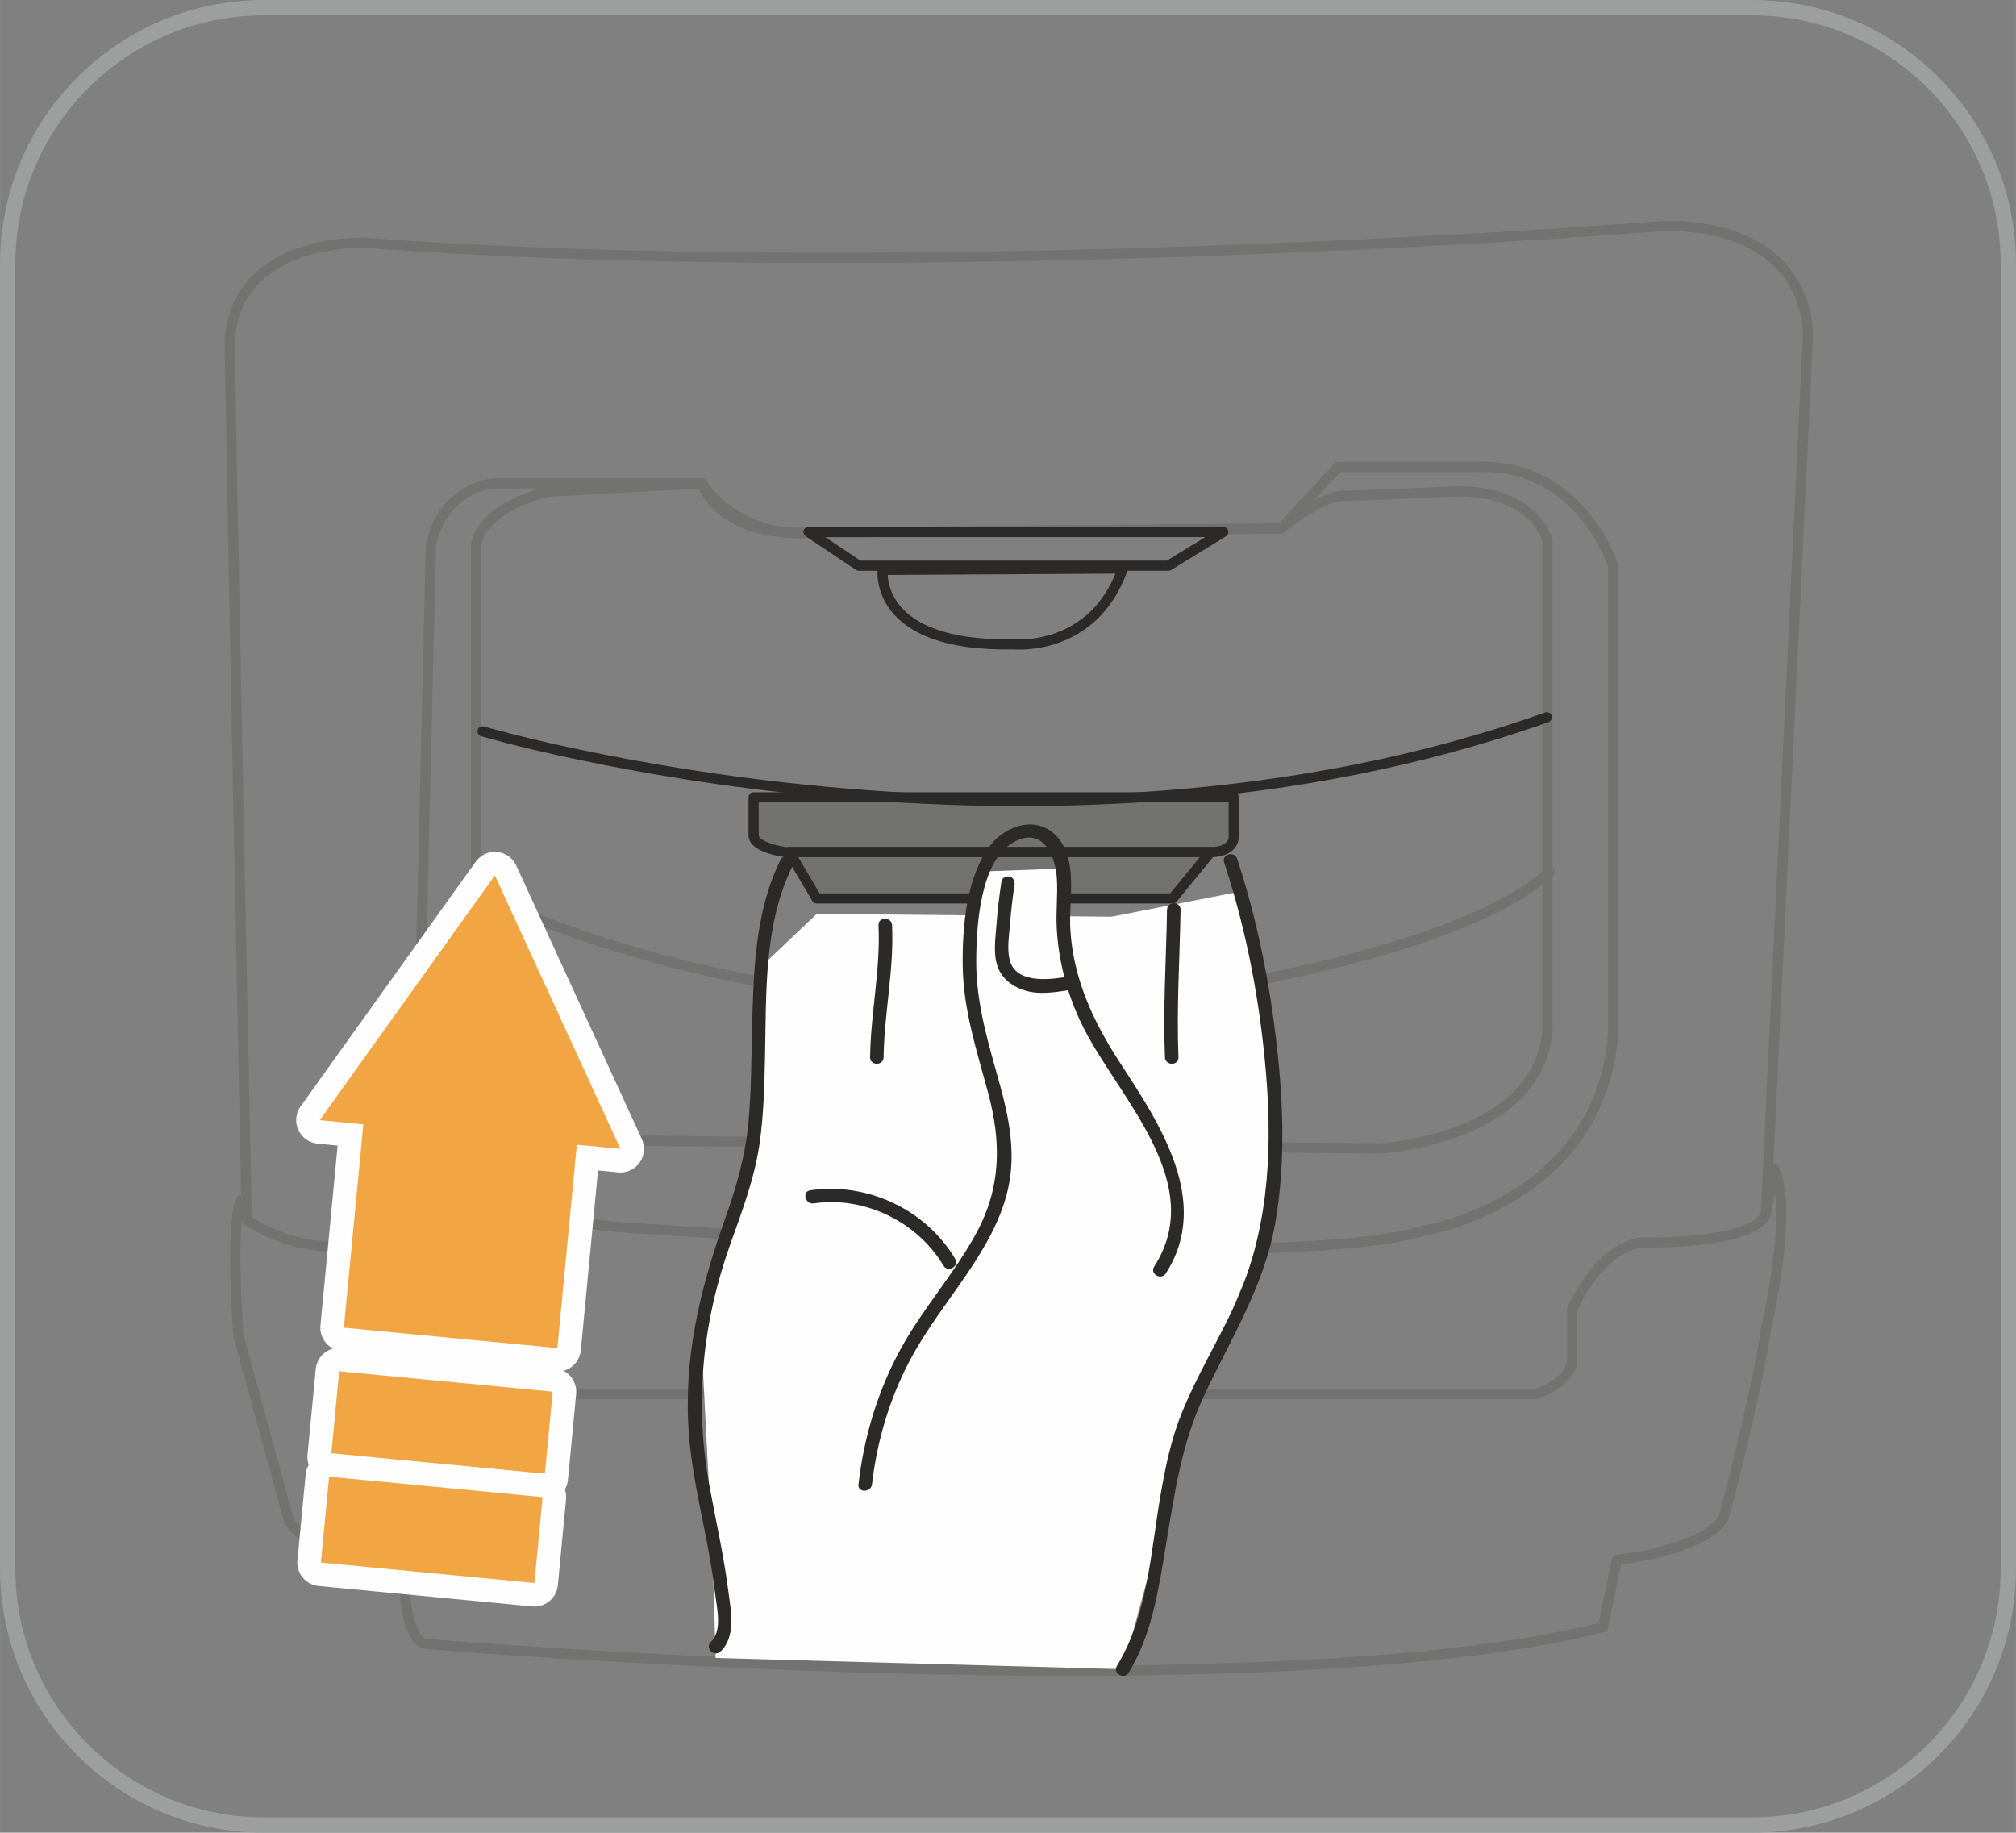
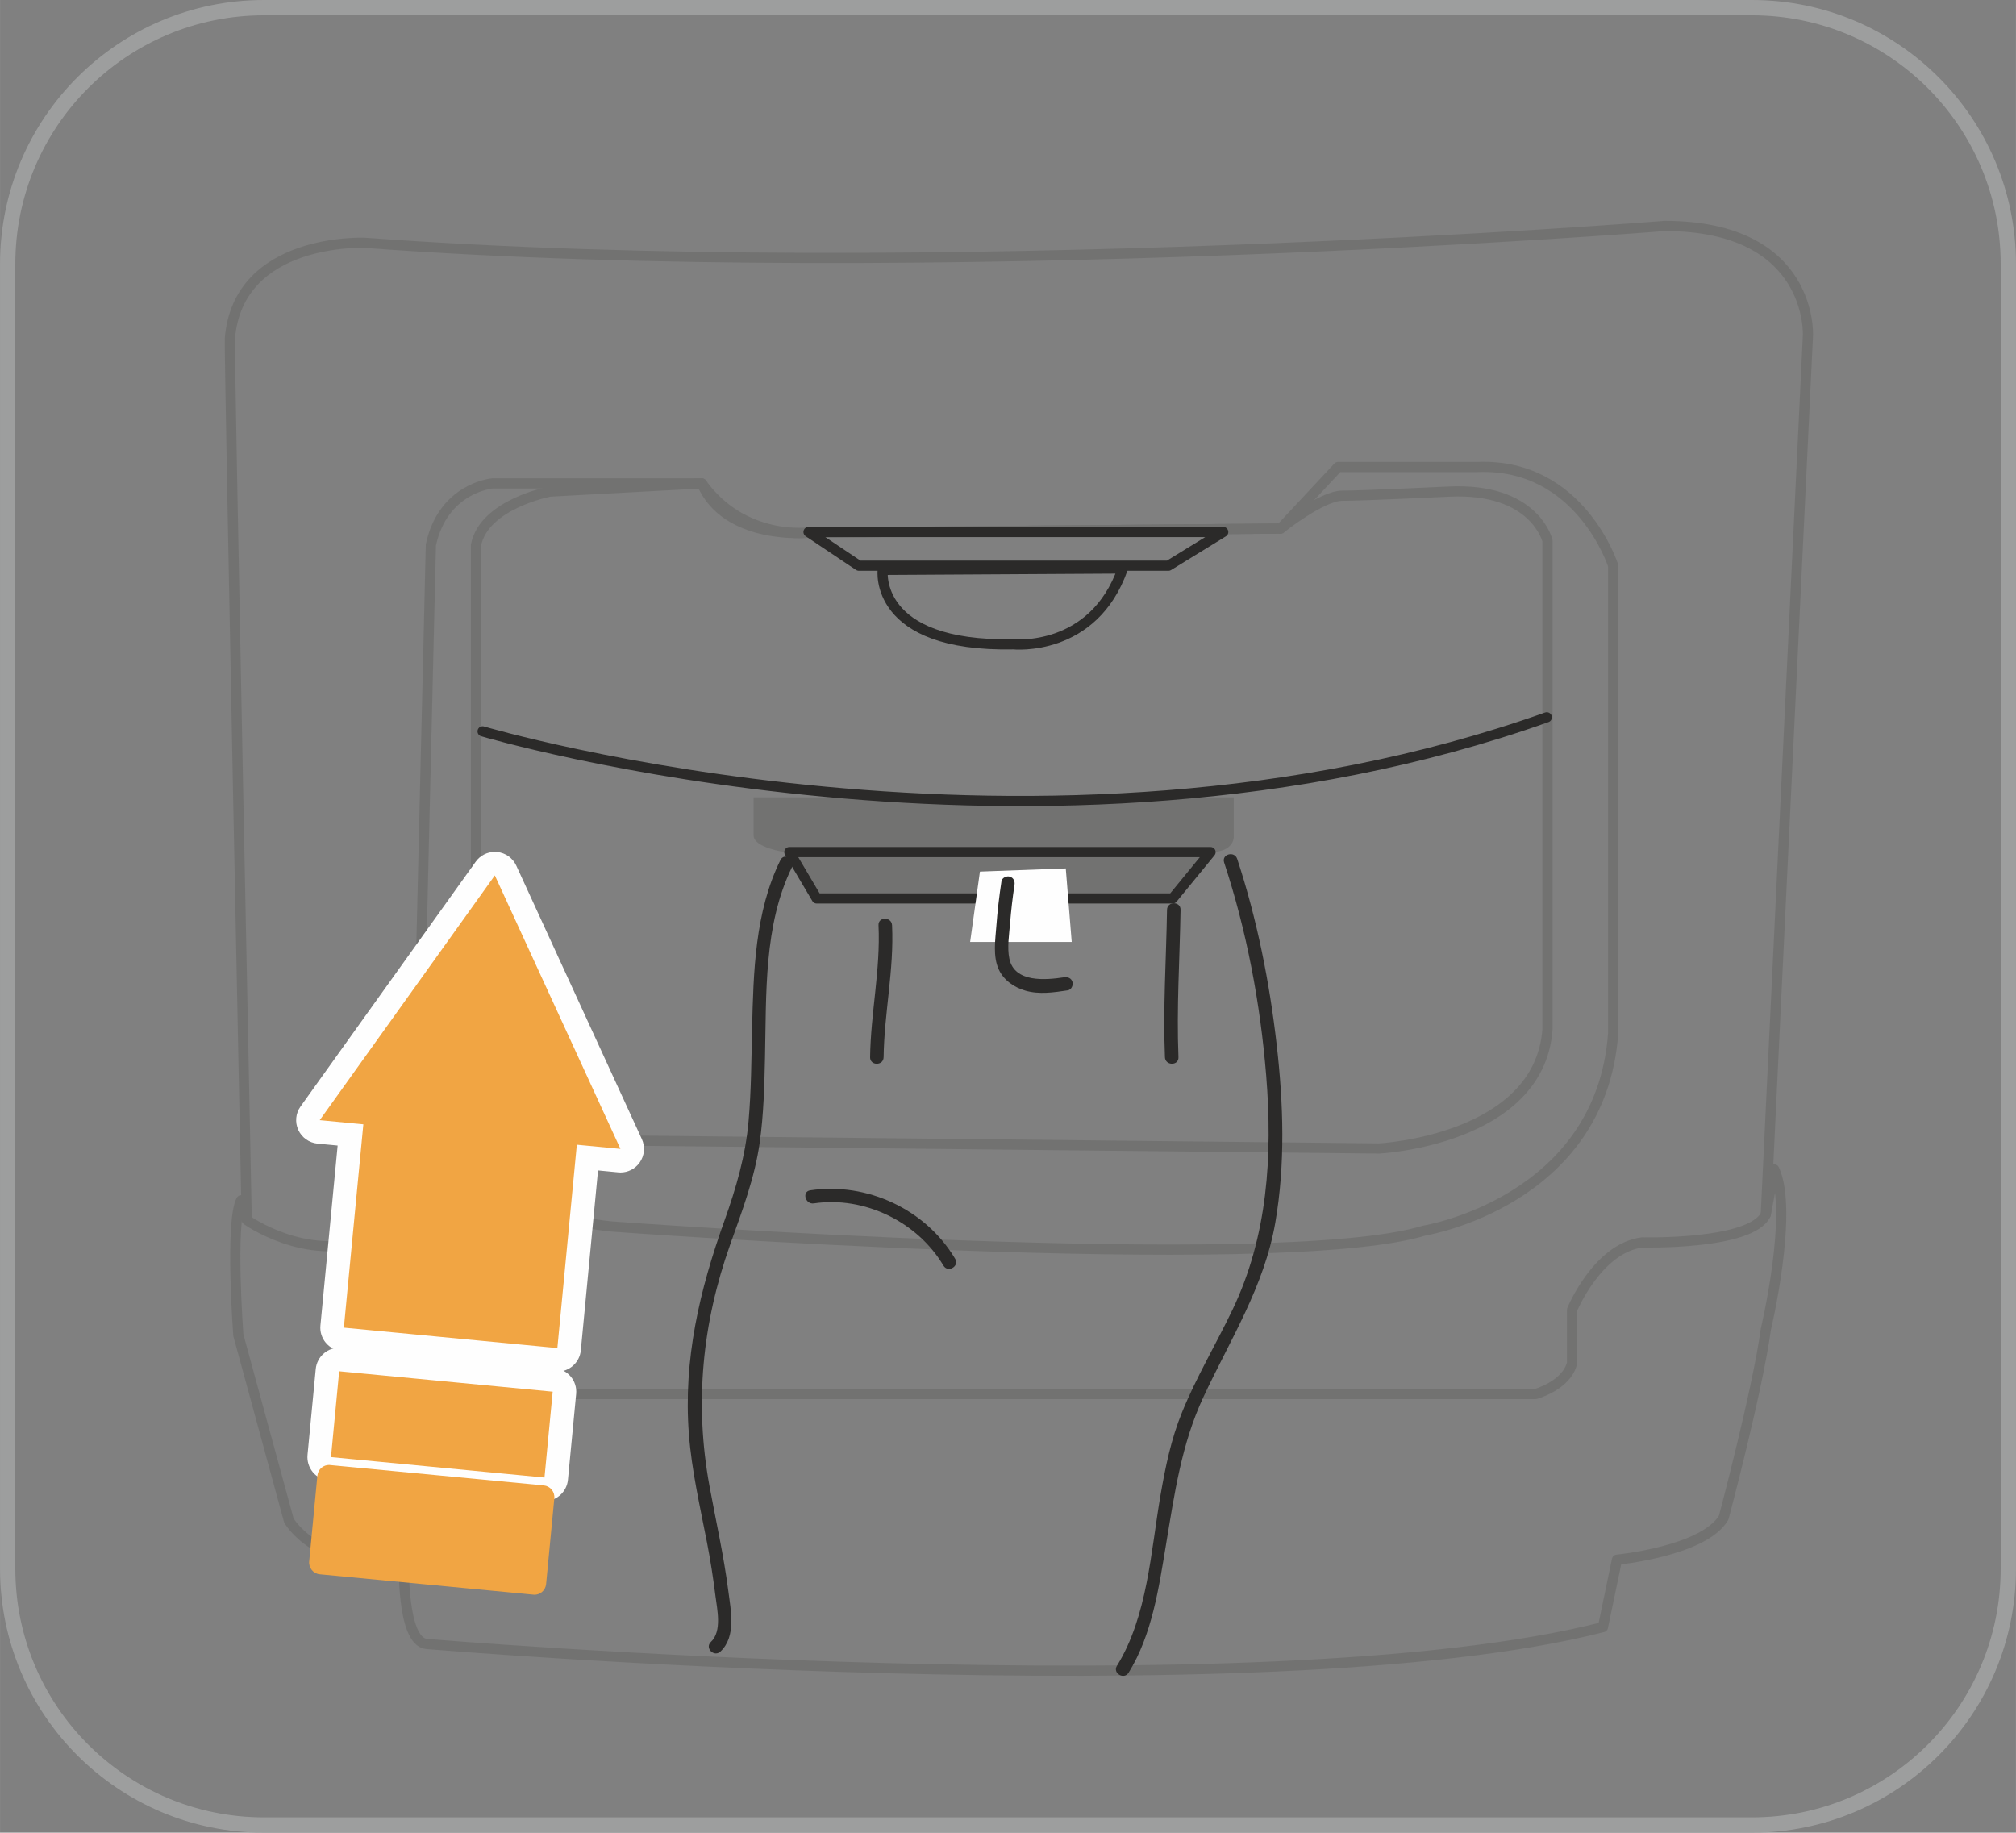
<svg xmlns="http://www.w3.org/2000/svg" xml:space="preserve" width="28.442mm" height="25.855mm" version="1.1" style="shape-rendering:geometricPrecision; text-rendering:geometricPrecision; image-rendering:optimizeQuality; fill-rule:evenodd; clip-rule:evenodd" viewBox="0 0 2618.54 2380.42">
  <rect x="0" y="0" width="2618.54" height="2380.42" fill="#808080" stroke="none" />
  <defs>
    <style type="text/css">
   
    .str2 {stroke:#9D9E9E;stroke-width:19.88;stroke-miterlimit:4}
    .str0 {stroke:#727271;stroke-width:13.22;stroke-linecap:round;stroke-linejoin:round;stroke-miterlimit:10}
    .str1 {stroke:#2B2A29;stroke-width:13.22;stroke-linecap:round;stroke-linejoin:round;stroke-miterlimit:10}
    .fil0 {fill:none;fill-rule:nonzero}
    .fil2 {fill:#FEFEFE;fill-rule:nonzero}
    .fil1 {fill:#727271;fill-rule:nonzero}
    .fil3 {fill:#2B2A29;fill-rule:nonzero}
    .fil4 {fill:#F1A543;fill-rule:nonzero}
   
  </style>
  </defs>
  <g id="Warstwa_x0020_1">
    <path class="fil0 str0" d="M618.26 707.91l0 634.51c0,0 58.69,143.96 159.98,138.66l1013.11 10.65c0,0 207.96,-10.65 218.66,-154.63l0 -634.56c0,0 -16.02,-69.3 -127.96,-63.99 0,0 -112.01,5.36 -138.67,5.36 -26.67,0 -79.98,42.66 -79.98,42.66l-613.21 5.31c0,0 -85.3,10.65 -138.62,-63.99l-197.3 10.65c0,0 -85.3,16.01 -96.01,69.34z" />
    <path class="fil0 str0" d="M559.64 707.91l-16.02 677.18c0,0 37.36,186.64 250.63,207.94 0,0 863.82,63.99 1055.76,5.36 0,0 229.32,-37.32 245.28,-255.96l0 -607.86c0,0 -42.68,-133.31 -175.94,-127.97l-181.3 0 -74.68 80 -613.16 5.31c0,0 -106.69,10.65 -138.65,-63.99l-271.96 0c0,0 -63.99,5.34 -79.97,80z" />
    <polygon class="fil0 str1" points="1115.54,734.78 1517.65,734.78 1588.8,691.03 1050.17,691.03 " />
    <path class="fil1" d="M978.79 1035.67l623.69 0 0 51.98c0,0 0,19.12 -30.12,19.12l-552.54 0c0,0 -41.02,-5.43 -41.02,-21.87l0 -49.24z" />
-     <path class="fil0 str1" d="M978.79 1035.67l623.69 0 0 51.98c0,0 0,19.12 -30.12,19.12l-552.54 0c0,0 -41.02,-5.43 -41.02,-21.87l0 -49.24z" />
    <polygon class="fil1" points="1060.82,1166.96 1523.13,1166.96 1572.35,1106.78 1025.28,1106.78 " />
    <polygon class="fil0 str1" points="1060.82,1166.96 1523.13,1166.96 1572.35,1106.78 1025.28,1106.78 " />
    <path class="fil0 str1" d="M1146.55 740.24c0,0 -12.76,100.31 169.6,96.65 0,0 103.94,10.96 142.25,-98.47l-311.85 1.81z" />
-     <path class="fil0 str0" d="M617.71 1157.85c0,0 392.04,211.52 957.35,125.81 0,0 331.91,-51.05 437.69,-151.36" />
    <path class="fil0 str1" d="M626.84 949.95c0,0 725.76,215.22 1382.28,-18.24" />
    <path class="fil0 str0" d="M298.57 439.35c-1.24,14.97 21.88,1145.21 21.88,1145.21 0,0 76.62,54.71 156.88,25.55 0,0 91.16,7.29 91.16,87.54l7.29 83.87c0,0 18.24,32.82 61.99,29.16l1356.75 0c0,0 40.11,-10.91 47.41,-40.12l0 -69.29c0,0 32.84,-80.2 91.18,-87.54 0,0 142.23,3.67 160.48,-36.46l54.72 -1141.58c0,0 7.28,-142.22 -186,-142.22 0,0 -951.92,76.59 -1688.64,21.88 0,0 -164.13,-7.29 -175.08,124z" />
    <path class="fil0 str0" d="M313.16 1559.04c-14.57,29.17 -3.62,175.07 -3.62,175.07l65.63 240.7c0,0 36.46,65.67 149.53,51.08 0,0 -3.67,105.76 29.16,109.42 0,0 1086.88,91.16 1528.2,-21.91l18.21 -87.51c0,0 113.08,-10.96 138.63,-54.7 0,0 43.74,-164.16 54.69,-244.36 0,0 36.46,-153.21 10.94,-207.92l-10.94 58.38" />
-     <polygon class="fil2" points="1060.82,1187.03 987.92,1256.31 973.29,1475.14 911.3,1745.05 925.89,2029.54 929.55,2153.53 1458.36,2168.12 1556.85,1807.04 1655.32,1569.97 1658.98,1380.31 1618.86,1197.99 1611.57,1157.87 1443.77,1190.69 " />
    <polygon class="fil2" points="1392.03,1223.5 1260.08,1223.5 1272.81,1132.07 1384.3,1127.97 " />
-     <path class="fil3" d="M1132.62 1927.91c6.47,-55.71 22.44,-109.9 48.5,-159.63 21.49,-41 50.22,-77.27 76.07,-115.5 23.33,-34.56 44.79,-71.71 53.06,-113.05 8.76,-43.74 0.44,-87.54 -11.25,-129.85 -14.67,-53.33 -31.07,-104.8 -30.98,-160.79 0.06,-43.46 4.31,-131.08 48.8,-155.32 38.18,-20.76 54.11,17.77 55.91,47.62 1.29,21.36 -1.33,42.67 -0.17,64.02 2.5,46.51 15.2,91.77 36.63,133.11 46.65,89.73 158.94,199.27 89.96,306.57 -6.12,9.54 9.05,18.34 15.14,8.85 59.76,-92.89 -8.21,-194.89 -59.34,-273.23 -35.02,-53.71 -61.43,-110.19 -64.82,-175.3 -1.95,-36.72 10.33,-87.67 -16.8,-118.3 -25.11,-28.34 -66.09,-16.05 -86.87,10.75 -31.45,40.58 -36.6,106.81 -36.03,156.17 0.68,57.51 18.21,110.28 32.96,165.2 17.29,64.42 17.04,122.58 -15.12,182.12 -28.38,52.55 -68.99,97.33 -97.79,149.62 -30.25,54.89 -48.2,114.85 -55.44,176.94 -1.26,11.21 16.31,11.12 17.59,0z" />
    <path class="fil3" d="M1589.99 1120.22c29.43,89.27 47.04,183.1 54.64,276.69 8.45,104.4 2.02,208.69 -43.81,304.37 -21.43,44.74 -46.98,87.45 -65.65,133.49 -14.08,34.51 -21.45,70.59 -27.79,107.22 -12.57,72.82 -16.83,157.38 -56.62,221.71 -5.96,9.63 9.24,18.47 15.2,8.85 30.5,-49.27 39.26,-110.31 48.57,-166.5 11.01,-65.86 19.99,-130.19 48.46,-191.3 35.04,-75.14 79.2,-143.84 93.52,-226.94 13.08,-75.88 10.54,-154.02 1.82,-230.26 -9.35,-81.93 -25.55,-163.6 -51.38,-241.99 -3.55,-10.71 -20.54,-6.13 -16.97,4.66z" />
    <path class="fil3" d="M1141.08 1201.77c2.75,57.61 -10.18,114 -10.92,171.42 -0.17,11.3 17.38,11.34 17.55,0 0.78,-57.42 13.74,-113.81 10.97,-171.42 -0.56,-11.25 -18.14,-11.33 -17.6,0z" />
    <path class="fil3" d="M935.75 2145.16c20.75,-19.55 13.54,-53.12 10.3,-78.23 -5.9,-46.16 -16.19,-91.33 -24.59,-137.11 -19.57,-106.91 -9.44,-210.89 26.87,-313.09 15.49,-43.54 31.95,-86.6 38.44,-132.63 5.15,-36.63 6.05,-73.74 6.87,-110.62 1.85,-81.81 -1.89,-172.28 35.25,-247.52 5.01,-10.09 -10.18,-19.03 -15.19,-8.89 -33.23,67.36 -35.02,145.49 -36.85,219.09 -0.96,40.09 -1.03,80.3 -4.58,120.24 -3.91,44.75 -16.17,86.72 -31.23,128.87 -32.4,90.57 -53.63,180.21 -46.28,277.12 3.62,47.88 14.53,94.57 23.62,141.59 4.45,22.87 7.99,45.81 10.91,68.99 2.21,17.68 8.78,45.86 -5.98,59.75 -8.24,7.76 4.24,20.19 12.43,12.43z" />
    <path class="fil3" d="M1300.78 1144.73c-2.94,19.42 -5.22,38.92 -6.68,58.55 -1.34,17.86 -4.53,38.57 2.96,55.48 6.31,14.21 20.02,23.64 34.61,27.92 18,5.26 37.02,2.38 55.23,-0.35 4.7,-0.69 7.25,-6.59 6.13,-10.78 -1.33,-5.05 -6.13,-6.86 -10.85,-6.18 -23.63,3.54 -64.45,7.47 -71.13,-24.11 -3.06,-14.45 -0.26,-31.24 0.9,-45.86 1.34,-16.7 3.24,-33.4 5.78,-50.01 0.74,-4.7 -1.21,-9.35 -6.18,-10.79 -4.11,-1.2 -10.04,1.44 -10.78,6.13z" />
    <path class="fil3" d="M1515.82 1181.71c-1.03,63.77 -5.35,127.71 -2.71,191.47 0.41,11.26 18.02,11.34 17.56,0 -2.6,-63.77 1.67,-127.71 2.74,-191.47 0.18,-11.31 -17.43,-11.31 -17.59,0z" />
-     <path class="fil3" d="M1057.06 1563.03c65.8,-9.71 134.56,23.9 168.39,80.85 5.78,9.74 20.98,0.9 15.19,-8.85 -38.19,-64.33 -114.51,-99.84 -188.25,-88.96 -11.18,1.64 -6.42,18.6 4.67,16.96z" />
+     <path class="fil3" d="M1057.06 1563.03c65.8,-9.71 134.56,23.9 168.39,80.85 5.78,9.74 20.98,0.9 15.19,-8.85 -38.19,-64.33 -114.51,-99.84 -188.25,-88.96 -11.18,1.64 -6.42,18.6 4.67,16.96" />
    <path class="fil4" d="M428.42 1907.86c-8.41,-0.82 -14.59,-8.28 -13.77,-16.69l10.68 -111.48c0.37,-4.06 2.31,-7.77 5.47,-10.36 2.75,-2.29 6.22,-3.49 9.74,-3.49 0.49,0 278.77,26.58 278.77,26.58 8.41,0.82 14.56,8.28 13.79,16.69l-10.7 111.48c-0.34,4.05 -2.34,7.77 -5.47,10.35 -2.73,2.28 -6.22,3.5 -9.75,3.5 -0.48,0 -278.76,-26.58 -278.76,-26.58z" />
    <path class="fil2" d="M440.54 1750.5c-7.07,0 -13.98,2.48 -19.46,7.03 -6.25,5.14 -10.22,12.61 -10.99,20.67l-10.67 111.54c-0.75,8.06 1.7,16.13 6.87,22.39 5.16,6.25 12.6,10.17 20.7,10.96l277.3 26.52c1,0.09 1.99,0.14 2.93,0.14 15.58,0 28.97,-11.86 30.46,-27.7l10.66 -111.48c1.6,-16.83 -10.73,-31.8 -27.56,-33.38l-277.29 -26.54c-0.99,-0.08 -1.99,-0.14 -2.94,-0.14zm0 30.6l277.33 26.52 -10.67 111.54 -277.31 -26.54 10.65 -111.52z" />
    <path class="fil4" d="M445.2 1739.69c-8.42,-0.82 -14.58,-8.28 -13.77,-16.69l23.77 -248.85 -41.37 -3.98c-5.47,-0.52 -10.17,-3.93 -12.47,-8.89 -2.28,-5 -1.73,-10.79 1.48,-15.27l227.45 -317.84c2.88,-4 7.53,-6.38 12.48,-6.38 0.45,0 0.94,0.05 1.41,0.08 5.43,0.52 10.17,3.89 12.46,8.85l163.14 355.21c2.23,4.95 1.72,10.78 -1.46,15.23 -2.86,4.06 -7.51,6.43 -12.47,6.43 -0.49,0 -42.86,-4 -42.86,-4l-23.82 248.85c-0.39,4.05 -2.36,7.76 -5.48,10.35 -2.76,2.28 -6.21,3.5 -9.74,3.5 -0.47,0 -278.75,-26.58 -278.75,-26.58z" />
    <path class="fil2" d="M642.73 1106.48c-9.82,0 -19.11,4.7 -24.89,12.82l-113.73 158.89 -113.73 158.95c-6.39,8.88 -7.51,20.53 -2.96,30.49 4.58,9.97 14.05,16.7 24.93,17.78l26.18 2.5 -22.35 233.67c-0.78,8.07 1.68,16.14 6.88,22.39 5.17,6.26 12.59,10.18 20.65,10.96l277.33 26.53c0.99,0.04 1.95,0.14 2.93,0.14 15.57,0 28.92,-11.88 30.43,-27.7l22.34 -233.67 26.2 2.51c0.99,0.08 1.93,0.17 2.93,0.17 9.84,0 19.15,-4.74 24.93,-12.9 6.34,-8.93 7.41,-20.53 2.85,-30.5l-81.54 -177.58 -81.54 -177.59c-4.58,-9.92 -14.08,-16.69 -24.95,-17.73 -0.94,-0.08 -1.91,-0.12 -2.88,-0.12zm0 30.58l81.59 177.62 81.54 177.58 -56.64 -5.4 -25.29 264.09 -277.3 -26.5 25.3 -264.12 -56.66 -5.4 113.74 -158.95 113.71 -158.93z" />
    <path class="fil4" d="M415.34 2044.81c-8.41,-0.82 -14.57,-8.28 -13.76,-16.69l10.66 -111.48c0.4,-4.05 2.32,-7.77 5.48,-10.36 2.77,-2.27 6.21,-3.49 9.74,-3.49 0.49,0 278.75,26.58 278.75,26.58 8.42,0.82 14.6,8.28 13.78,16.69l-10.67 111.48c-0.4,4.05 -2.37,7.77 -5.47,10.36 -2.77,2.29 -6.22,3.49 -9.75,3.49 -0.49,0 -278.76,-26.58 -278.76,-26.58z" />
-     <path class="fil2" d="M427.41 1887.47c-15.56,0 -28.9,11.86 -30.41,27.69l-10.7 111.53c-0.74,8.07 1.72,16.13 6.91,22.39 5.13,6.25 12.59,10.17 20.66,10.96l277.33 26.52c0.99,0.09 1.94,0.14 2.94,0.14 15.56,0 28.9,-11.87 30.42,-27.7l10.64 -111.48c0.78,-8.06 -1.68,-16.13 -6.86,-22.39 -5.17,-6.25 -12.59,-10.23 -20.67,-10.99l-277.31 -26.54c-1,-0.08 -2,-0.12 -2.95,-0.12zm0.05 30.58l277.29 26.52 -10.65 111.54 -277.32 -26.54 10.69 -111.52z" />
    <path class="fil0 str2" d="M2275.69 2370.48l-1932.85 0c-183.88,0 -332.89,-149.02 -332.89,-332.9l0 -1694.73c0,-183.84 149.02,-332.9 332.89,-332.9l1932.85 0c183.83,0 332.91,149.07 332.91,332.9l0 1694.73c0,183.88 -149.08,332.9 -332.91,332.9z" />
  </g>
</svg>